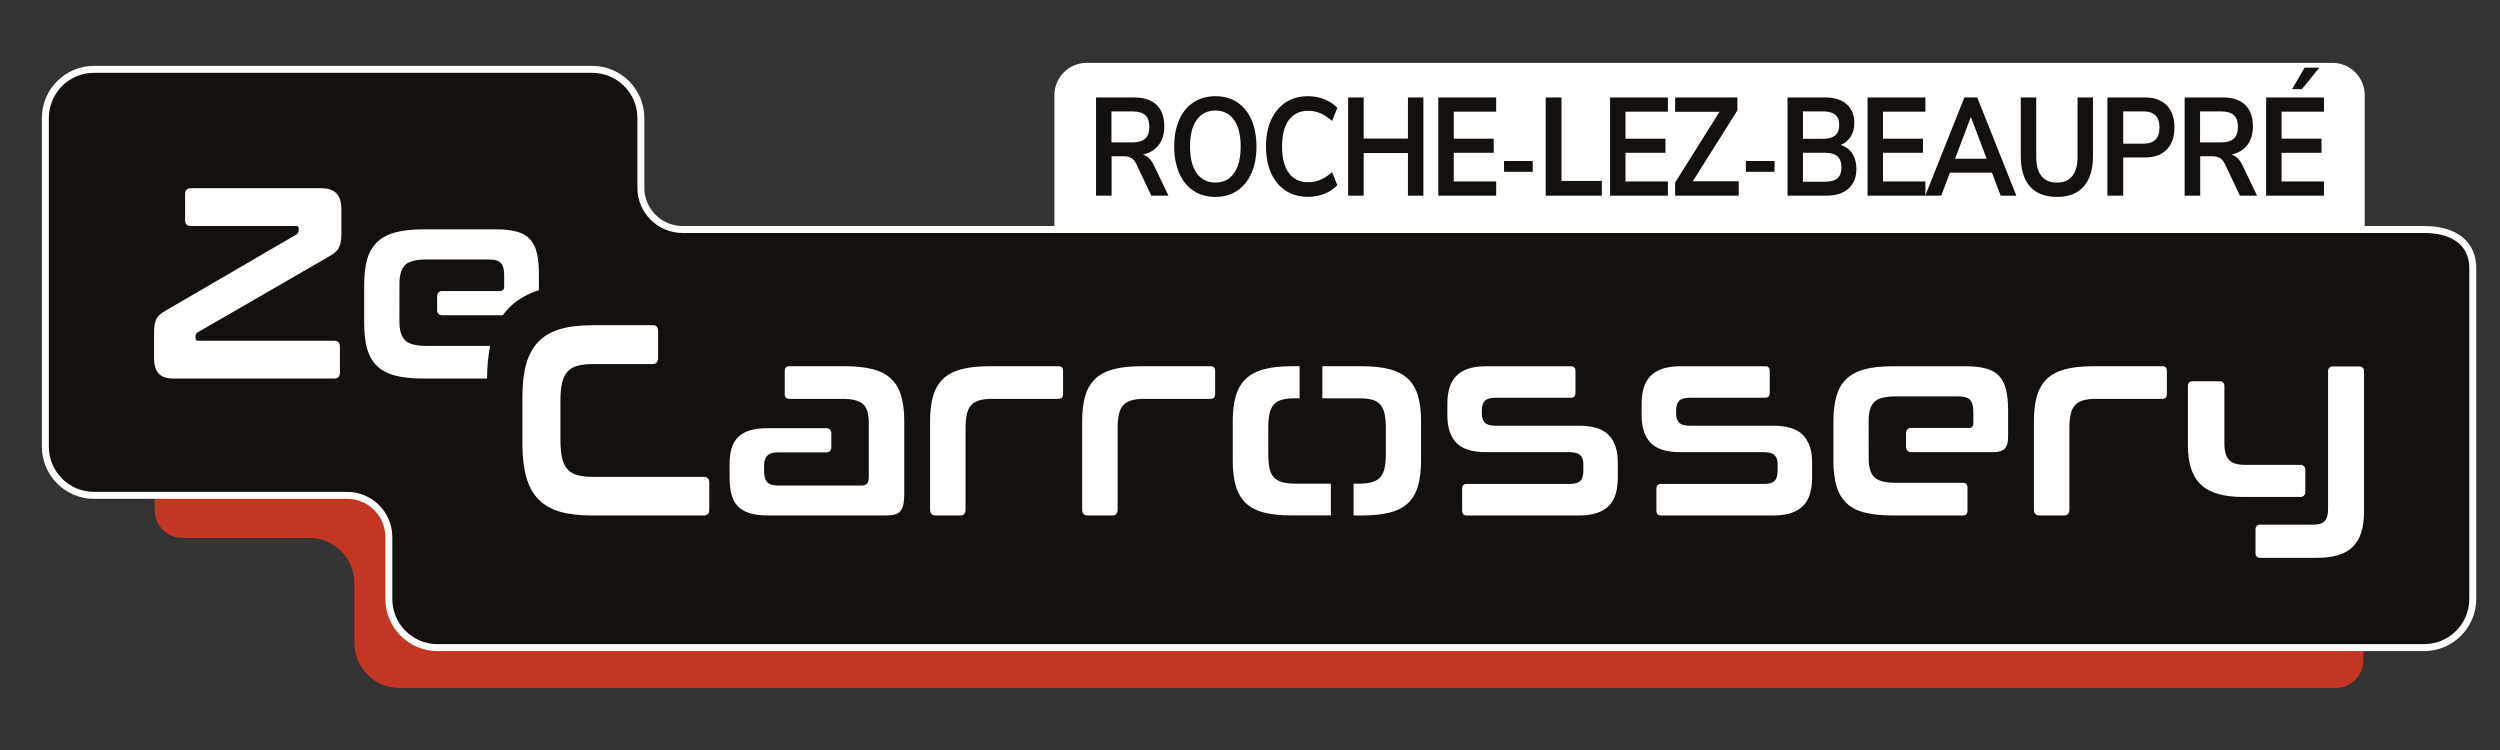
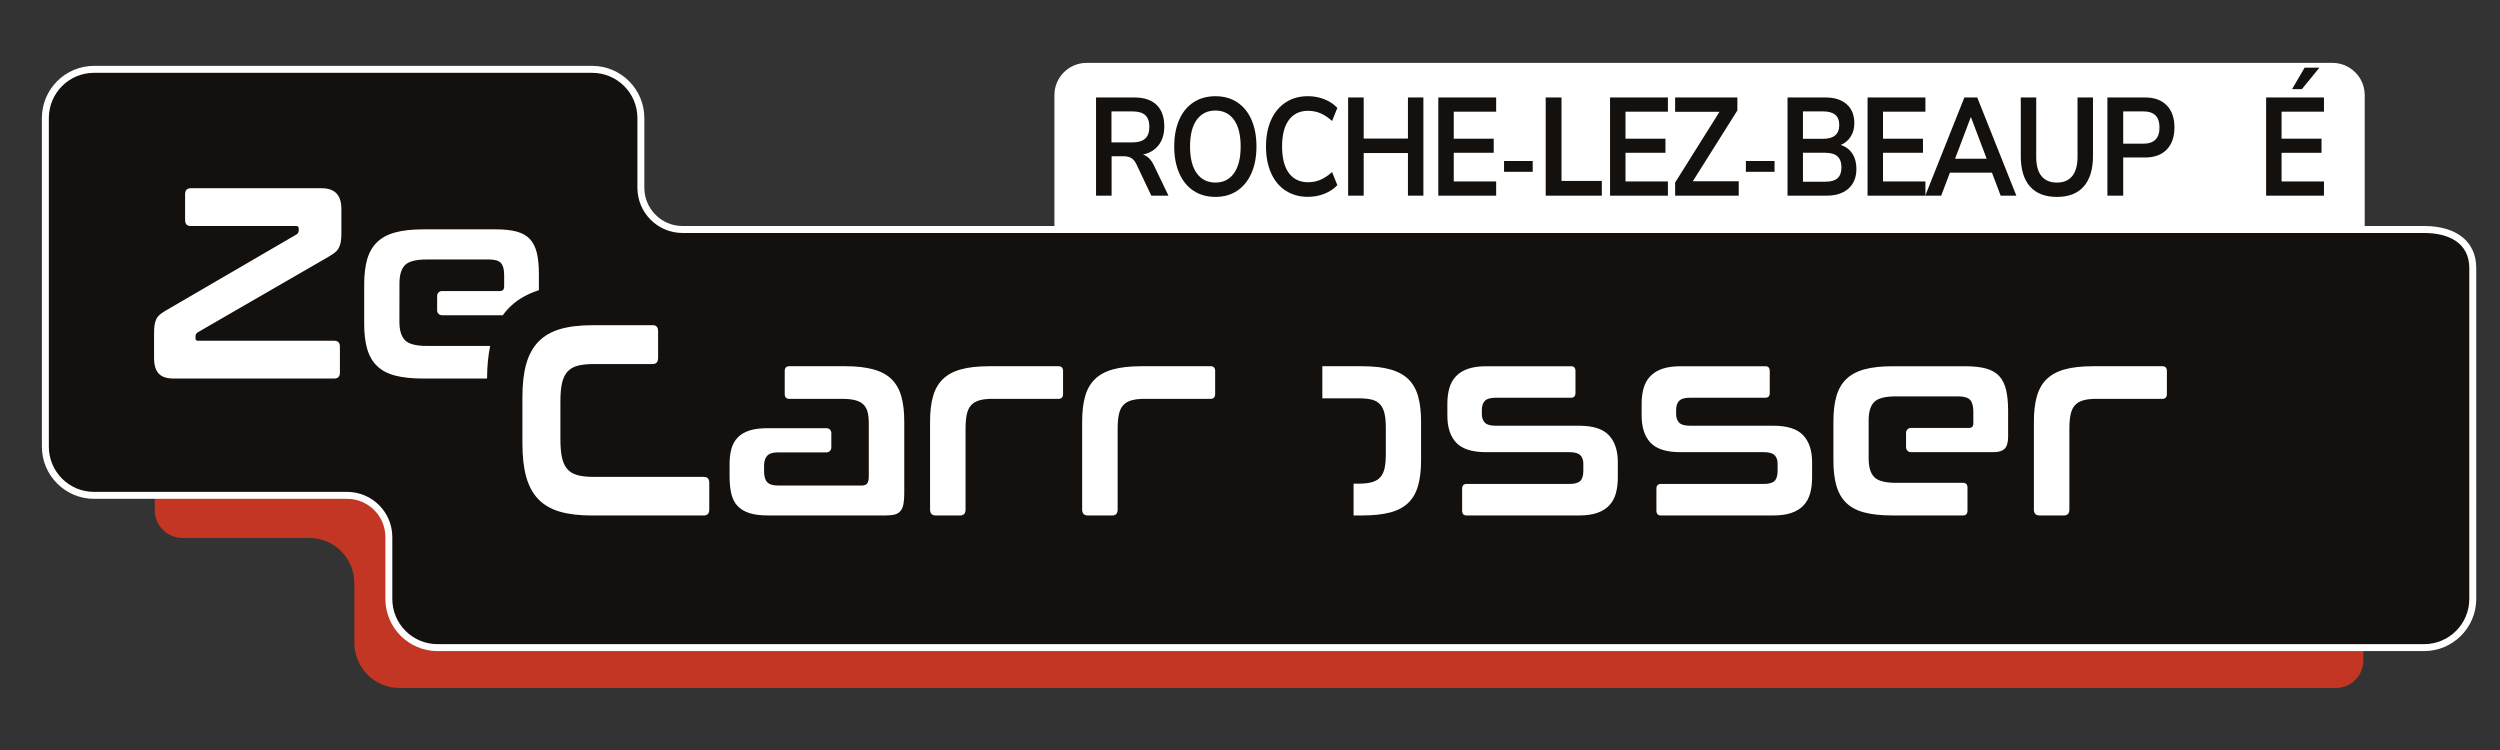
<svg xmlns="http://www.w3.org/2000/svg" viewBox="0 0 1257.6 377.28">
  <rect x="0" y="0" width="1257.6" height="377.28" fill="#333333" stroke="none" />
  <defs>
    <style>
      .cls-1, .cls-2 {
        fill: #fff;
      }

      .cls-3 {
        fill: #c33623;
      }

      .cls-4 {
        fill: #13100d;
      }

      .cls-2 {
        stroke: #fff;
        stroke-miterlimit: 10;
        stroke-width: .66px;
      }
    </style>
  </defs>
  <g id="ROCHE-LEZ-BEAUPRÉ">
    <g>
      <path class="cls-2" d="M546.64,31.96h626.67c8.78,0,15.9,7.12,15.9,15.9V116.73H530.74V47.86c0-8.78,7.12-15.9,15.9-15.9Z" />
      <g>
        <path class="cls-4" d="M587.78,98.42h-8.63l-7.46-15.76c-.7-1.49-1.56-2.54-2.59-3.15-1.03-.61-2.32-.91-3.88-.91h-6.04v19.83h-7.83V49.03h19.24c4.93,0,8.68,1.25,11.25,3.75,2.57,2.5,3.85,6.11,3.85,10.82,0,3.78-.94,6.9-2.81,9.35-1.87,2.45-4.51,4.05-7.92,4.8,2.3,.7,4.15,2.55,5.55,5.53l7.27,15.13Zm-11.71-28.69c1.4-1.28,2.1-3.26,2.1-5.92s-.7-4.68-2.1-5.92c-1.4-1.24-3.6-1.86-6.6-1.86h-10.36v15.62h10.36c3,0,5.2-.64,6.6-1.93Z" />
        <path class="cls-4" d="M600.39,95.97c-3.1-2.05-5.5-5-7.18-8.83-1.69-3.83-2.53-8.31-2.53-13.45s.83-9.61,2.5-13.42c1.66-3.81,4.06-6.74,7.18-8.79,3.12-2.05,6.8-3.08,11.04-3.08s7.9,1.03,11,3.08c3.1,2.06,5.49,4.99,7.15,8.79,1.66,3.81,2.5,8.28,2.5,13.42s-.84,9.62-2.53,13.45c-1.69,3.83-4.08,6.77-7.18,8.83-3.1,2.06-6.75,3.08-10.94,3.08s-7.9-1.03-11-3.08Zm20.35-8.83c2.24-3.13,3.36-7.61,3.36-13.45s-1.12-10.31-3.36-13.42c-2.24-3.11-5.35-4.66-9.34-4.66s-7.16,1.55-9.4,4.66c-2.24,3.11-3.36,7.58-3.36,13.42s1.12,10.32,3.36,13.45c2.24,3.13,5.37,4.69,9.4,4.69s7.1-1.56,9.34-4.69Z" />
        <path class="cls-4" d="M646.75,95.93c-3.19-2.08-5.63-5.03-7.34-8.86-1.71-3.83-2.56-8.29-2.56-13.38s.85-9.54,2.56-13.35c1.71-3.81,4.15-6.75,7.34-8.83,3.18-2.08,6.91-3.12,11.19-3.12,2.92,0,5.67,.51,8.26,1.54,2.59,1.03,4.77,2.48,6.54,4.34l-2.65,6.59c-1.97-1.77-3.93-3.07-5.86-3.89-1.93-.82-3.99-1.23-6.17-1.23-4.19,0-7.43,1.54-9.71,4.62-2.28,3.08-3.42,7.52-3.42,13.31s1.14,10.3,3.42,13.38c2.28,3.08,5.52,4.62,9.71,4.62,2.18,0,4.23-.41,6.17-1.23,1.93-.82,3.88-2.11,5.86-3.89l2.65,6.59c-1.77,1.87-3.95,3.32-6.54,4.34-2.59,1.03-5.34,1.54-8.26,1.54-4.28,0-8.01-1.04-11.19-3.12Z" />
        <path class="cls-4" d="M708.25,49.03h7.77v49.39h-7.77v-21.44h-22.26v21.44h-7.83V49.03h7.83v20.67h22.26v-20.67Z" />
        <path class="cls-4" d="M723.53,98.42V49.03h29.1v7.15h-21.33v13.59h20.1v7.08h-20.1v14.43h21.33v7.15h-29.1Z" />
        <path class="cls-4" d="M756.6,86.43v-5.44h14.42v5.44h-14.42Z" />
        <path class="cls-4" d="M777.55,98.42V49.03h7.95v41.97h20.28v7.43h-28.24Z" />
        <path class="cls-4" d="M809.92,98.42V49.03h29.1v7.15h-21.33v13.59h20.1v7.08h-20.1v14.43h21.33v7.15h-29.1Z" />
        <path class="cls-4" d="M851.53,91.2h23.12v7.22h-32v-6.58l22.32-35.59h-22.32v-7.22h31.32v6.52l-22.44,35.66Z" />
        <path class="cls-4" d="M878.25,86.43v-5.44h14.42v5.44h-14.42Z" />
        <path class="cls-4" d="M931.78,77.26c1.38,2.1,2.07,4.67,2.07,7.71,0,4.2-1.33,7.5-3.98,9.88-2.65,2.38-6.3,3.57-10.94,3.57h-19.73V49.03h19.11c4.52,0,8.07,1.13,10.64,3.4,2.57,2.27,3.85,5.43,3.85,9.49,0,2.62-.61,4.88-1.82,6.8-1.21,1.92-2.89,3.32-5.02,4.2,2.51,.79,4.45,2.24,5.83,4.34Zm-24.82-7.43h10.05c5.47,0,8.2-2.31,8.2-6.94,0-2.33-.68-4.06-2.03-5.18-1.36-1.12-3.41-1.68-6.17-1.68h-10.05v13.8Zm17.39,19.83c1.31-1.17,1.97-2.99,1.97-5.46s-.67-4.32-2-5.54c-1.34-1.21-3.42-1.82-6.26-1.82h-11.1v14.57h11.1c2.88,0,4.97-.58,6.29-1.75Z" />
        <path class="cls-4" d="M939.46,98.42V49.03h29.1v7.15h-21.33v13.59h20.1v7.08h-20.1v14.43h21.33v7.15h-29.1Z" />
        <path class="cls-4" d="M1006.41,98.42l-4.38-11.56h-21.15l-4.38,11.56h-8.01l19.67-49.39h6.47l19.67,49.39h-7.89Zm-22.94-18.57h15.91l-7.95-21.02-7.95,21.02Z" />
        <path class="cls-4" d="M1021.15,93.8c-3.08-3.5-4.62-8.62-4.62-15.34v-29.42h7.77v29.92c0,4.25,.88,7.46,2.65,9.63,1.77,2.17,4.36,3.26,7.77,3.26s5.94-1.1,7.71-3.29c1.77-2.2,2.65-5.39,2.65-9.6v-29.92h7.77v29.42c0,6.68-1.54,11.78-4.62,15.31-3.08,3.53-7.58,5.29-13.5,5.29s-10.48-1.75-13.56-5.25Z" />
        <path class="cls-4" d="M1060.11,49.03h18.99c4.64,0,8.26,1.32,10.85,3.96,2.59,2.64,3.88,6.34,3.88,11.1s-1.29,8.48-3.88,11.14-6.21,3.99-10.85,3.99h-11.04v19.2h-7.95V49.03Zm18,23.26c5.47,0,8.2-2.71,8.2-8.13,0-2.76-.68-4.8-2.03-6.13-1.36-1.33-3.41-2-6.17-2h-10.05v16.25h10.05Z" />
-         <path class="cls-4" d="M1135.39,98.42h-8.63l-7.46-15.76c-.7-1.49-1.56-2.54-2.59-3.15-1.03-.61-2.32-.91-3.88-.91h-6.04v19.83h-7.83V49.03h19.24c4.93,0,8.68,1.25,11.25,3.75,2.57,2.5,3.85,6.11,3.85,10.82,0,3.78-.94,6.9-2.81,9.35-1.87,2.45-4.51,4.05-7.92,4.8,2.3,.7,4.15,2.55,5.55,5.53l7.27,15.13Zm-11.71-28.69c1.4-1.28,2.1-3.26,2.1-5.92s-.7-4.68-2.1-5.92c-1.4-1.24-3.6-1.86-6.6-1.86h-10.36v15.62h10.36c3,0,5.2-.64,6.6-1.93Z" />
        <path class="cls-4" d="M1139.95,98.42V49.03h29.1v7.15h-21.33v13.59h20.1v7.08h-20.1v14.43h21.33v7.15h-29.1Zm18-53.6h-4.93l6.29-10.79h7.46l-8.82,10.79Z" />
      </g>
    </g>
  </g>
  <g id="logos">
    <g>
      <path class="cls-3" d="M178.26,293.33v30.01c0,12.56,10.18,22.75,22.75,22.75h973.98c7.66,0,13.87-6.21,13.87-13.87v-111.49H77.86v35.99c0,7.66,6.21,13.87,13.87,13.87h63.78c12.56,0,22.74,10.18,22.74,22.74Z" />
      <g>
        <path class="cls-4" d="M220.09,325.77c-13.5,0-24.49-10.98-24.49-24.49v-31.11c0-11.57-9.42-20.99-20.99-20.99H47.31c-13.5,0-24.49-10.98-24.49-24.49V59.37c0-13.5,10.98-24.49,24.49-24.49h250.59c13.5,0,24.49,10.98,24.49,24.49v35.08c0,11.57,9.42,20.99,20.99,20.99h876.03c15.33,0,24.49,7.25,24.49,19.4v166.44c0,13.5-10.98,24.49-24.49,24.49H220.09Z" />
        <path class="cls-1" d="M297.9,36.64c12.56,0,22.74,10.18,22.74,22.74v35.08c0,12.56,10.18,22.74,22.74,22.74h876.03c12.56,0,22.74,5.09,22.74,17.65v166.44c0,12.56-10.18,22.74-22.74,22.74H220.09c-12.56,0-22.74-10.18-22.74-22.74v-31.11c0-12.56-10.18-22.74-22.74-22.74H47.31c-12.56,0-22.74-10.18-22.74-22.74V59.37c0-12.56,10.18-22.74,22.74-22.74h250.59m0-3.5H47.31c-14.47,0-26.24,11.77-26.24,26.24V224.69c0,14.47,11.77,26.24,26.24,26.24h127.31c10.61,0,19.24,8.63,19.24,19.24v31.11c0,14.47,11.77,26.24,26.24,26.24h999.31c14.47,0,26.24-11.77,26.24-26.24V134.84c0-13.24-9.81-21.15-26.24-21.15H343.37c-10.61,0-19.24-8.63-19.24-19.24V59.37c0-14.47-11.77-26.24-26.24-26.24h0Z" />
      </g>
      <g>
-         <path class="cls-1" d="M1159.67,247.6c0,1.32-1.07,2.39-2.39,2.39h-28.85c-20.22,0-27.83-8.34-27.83-26.26v-29.68c0-1.25,.93-2.27,2.07-2.27h14.21c1.14,0,2.07,1.01,2.07,2.27v28.86c0,8.2,3,10.94,10.61,10.94h27.72c1.32,0,2.39,1.07,2.39,2.39v11.35Zm11.44-13.74v-47.22c0-1.26,.94-2.29,2.09-2.29h13.92c1.15,0,2.09,1.02,2.09,2.29v70.46c0,16.55-7.11,23.52-23.96,23.52h-28.57c-1.14,0-2.07-1.01-2.07-2.27v-12.15c0-1.25,.93-2.27,2.07-2.27h26.94c5.12,0,7.49-1.78,7.49-7.93v-6.02" />
        <path class="cls-1" d="M161.87,94.7c6.57,0,9.86,3.47,9.86,10.39v12.44c0,1.64-.11,3.03-.31,4.17-.21,1.14-.54,2.14-1,3.01-.46,.87-1.08,1.62-1.87,2.26-.79,.64-1.81,1.32-3.06,2.05l-66.02,38.15c-.75,.46-1.12,1.14-1.12,2.05v.96c0,.82,.42,1.23,1.25,1.23h68.52c1.91,0,2.87,1,2.87,3.01v12.99c0,2.01-.96,3.01-2.87,3.01H87.36c-3.5,0-6.01-.84-7.55-2.53-1.54-1.69-2.31-4.26-2.31-7.73v-12.44c0-1.64,.08-3.03,.25-4.17,.17-1.14,.46-2.14,.87-3.01,.41-.86,1-1.62,1.75-2.26,.75-.64,1.75-1.32,3-2.05l65.77-38.29c.75-.46,1.12-1.14,1.12-2.05v-.96c0-.82-.42-1.23-1.25-1.23h-53.03c-1.91,0-2.87-1-2.87-3.01v-12.99c0-2,.96-3.01,2.87-3.01h65.88Z" />
        <path class="cls-1" d="M328.3,163.57c1.83,0,2.75,1,2.75,3.01v13.4c0,2.1-.92,3.15-2.75,3.15h-29.8c-3.25,0-5.93,.3-8.05,.89-2.12,.59-3.81,1.6-5.05,3.01-1.25,1.41-2.14,3.31-2.68,5.68-.54,2.37-.81,5.38-.81,9.03v19.42c0,3.65,.27,6.68,.81,9.09,.54,2.42,1.44,4.33,2.68,5.74,1.25,1.41,2.93,2.42,5.05,3.01,2.12,.59,4.8,.89,8.05,.89h55.54c1.83,0,2.75,1,2.75,3.01v13.4c0,2.01-.92,3.01-2.75,3.01h-56.29c-6.32,0-11.69-.64-16.1-1.91-4.41-1.28-8.01-3.35-10.8-6.22-2.79-2.87-4.83-6.61-6.12-11.21-1.29-4.6-1.94-10.19-1.94-16.75v-23.52c0-6.57,.64-12.12,1.94-16.68,1.29-4.56,3.33-8.27,6.12-11.15,2.79-2.87,6.38-4.97,10.8-6.29,4.41-1.32,9.78-1.98,16.1-1.98h30.55Z" />
        <path class="cls-1" d="M437.03,215.4v-2.6c0-2.19-.21-4.06-.62-5.61-.42-1.55-1.12-2.8-2.12-3.76-1-.96-2.37-1.66-4.12-2.12-1.75-.46-3.99-.68-6.74-.68h-26.43c-1.5,0-2.25-.82-2.25-2.46v-11.49c0-1.64,.75-2.46,2.25-2.46h28.18c5.57,0,10.28,.52,14.1,1.57,3.83,1.05,6.88,2.69,9.17,4.92,2.29,2.24,3.93,5.11,4.93,8.61,1,3.51,1.5,7.73,1.5,12.65v36.38c0,2.19-.15,3.99-.44,5.4-.29,1.41-.79,2.53-1.5,3.35-.71,.82-1.64,1.39-2.81,1.71-1.17,.32-2.66,.48-4.49,.48h-59.41c-3.66,0-6.72-.39-9.17-1.16-2.46-.77-4.43-1.94-5.93-3.49-1.5-1.55-2.56-3.56-3.18-6.02-.62-2.46-.94-5.38-.94-8.75v-6.56c0-2.82,.31-5.35,.94-7.59,.62-2.23,1.68-4.12,3.18-5.68,1.5-1.55,3.47-2.71,5.93-3.49,2.45-.77,5.51-1.16,9.17-1.16h29.54c1.34,0,2.42,1.08,2.42,2.42v7.33c0,1.34-1.08,2.42-2.42,2.42h-24.42c-2.58,0-4.39,.57-5.43,1.71-1.04,1.14-1.56,2.8-1.56,4.99v2.87c0,2.46,.52,4.26,1.56,5.4,1.04,1.14,2.85,1.71,5.43,1.71h42.06c1.33,0,2.27-.34,2.81-1.03,.54-.68,.81-1.89,.81-3.62v-12.04" />
        <path class="cls-1" d="M532.51,184.22c1.5,0,2.25,.82,2.25,2.46v11.49c0,1.64-.75,2.46-2.25,2.46h-33.2c-2.66,0-4.87,.25-6.62,.75-1.75,.5-3.14,1.32-4.18,2.46-1.04,1.14-1.77,2.69-2.18,4.65-.42,1.96-.62,4.36-.62,7.18v40.62c0,2.01-.92,3.01-2.75,3.01h-12.23c-1.91,0-2.87-1-2.87-3.01v-44.31c0-4.92,.5-9.14,1.5-12.65,1-3.51,2.64-6.38,4.93-8.61,2.29-2.23,5.32-3.87,9.11-4.92,3.79-1.05,8.51-1.57,14.17-1.57h34.95Z" />
        <path class="cls-1" d="M609.02,184.22c1.5,0,2.25,.82,2.25,2.46v11.49c0,1.64-.75,2.46-2.25,2.46h-33.2c-2.66,0-4.87,.25-6.62,.75-1.75,.5-3.14,1.32-4.18,2.46-1.04,1.14-1.77,2.69-2.18,4.65-.42,1.96-.62,4.36-.62,7.18v40.62c0,2.01-.92,3.01-2.75,3.01h-12.23c-1.91,0-2.87-1-2.87-3.01v-44.31c0-4.92,.5-9.14,1.5-12.65,1-3.51,2.64-6.38,4.93-8.61,2.29-2.23,5.32-3.87,9.11-4.92,3.79-1.05,8.51-1.57,14.17-1.57h34.95Z" />
        <path class="cls-1" d="M790.28,184.22c1.5,0,2.25,.82,2.25,2.46v10.94c0,1.64-.75,2.46-2.25,2.46h-37.98c-2.58,0-4.37,.53-5.37,1.57-1,1.05-1.5,2.58-1.5,4.58v2.05c0,1.82,.5,3.26,1.5,4.31,1,1.05,2.79,1.57,5.37,1.57h42.06c6.99,0,11.98,1.6,14.98,4.79,3,3.19,4.49,7.71,4.49,13.54v7.66c0,3.01-.33,5.7-1,8.07-.67,2.37-1.77,4.38-3.31,6.02-1.54,1.64-3.56,2.9-6.05,3.76-2.5,.87-5.58,1.3-9.24,1.3h-56.47c-1.5,0-2.25-.82-2.25-2.46v-10.94c0-1.64,.75-2.46,2.25-2.46h51.73c2.58,0,4.39-.5,5.43-1.5,1.04-1,1.56-2.69,1.56-5.06v-3.69c0-1.82-.52-3.24-1.56-4.24-1.04-1-2.85-1.5-5.43-1.5h-41.94c-6.99,0-11.98-1.57-14.98-4.72-3-3.15-4.49-7.73-4.49-13.74v-6.02c0-2.83,.33-5.4,1-7.73,.67-2.33,1.77-4.31,3.31-5.95,1.54-1.64,3.56-2.89,6.05-3.76,2.5-.86,5.57-1.3,9.24-1.3h42.6Z" />
        <path class="cls-1" d="M888.01,184.22c1.5,0,2.25,.82,2.25,2.46v10.94c0,1.64-.75,2.46-2.25,2.46h-37.98c-2.58,0-4.37,.53-5.37,1.57-1,1.05-1.5,2.58-1.5,4.58v2.05c0,1.82,.5,3.26,1.5,4.31,1,1.05,2.79,1.57,5.37,1.57h42.06c6.99,0,11.98,1.6,14.98,4.79,3,3.19,4.49,7.71,4.49,13.54v7.66c0,3.01-.33,5.7-1,8.07-.67,2.37-1.77,4.38-3.31,6.02-1.54,1.64-3.56,2.9-6.05,3.76-2.5,.87-5.58,1.3-9.24,1.3h-56.47c-1.5,0-2.25-.82-2.25-2.46v-10.94c0-1.64,.75-2.46,2.25-2.46h51.73c2.58,0,4.39-.5,5.43-1.5,1.04-1,1.56-2.69,1.56-5.06v-3.69c0-1.82-.52-3.24-1.56-4.24-1.04-1-2.85-1.5-5.43-1.5h-41.94c-6.99,0-11.98-1.57-14.98-4.72-3-3.15-4.49-7.73-4.49-13.74v-6.02c0-2.83,.33-5.4,1-7.73,.67-2.33,1.77-4.31,3.31-5.95,1.54-1.64,3.56-2.89,6.05-3.76,2.5-.86,5.57-1.3,9.24-1.3h42.6Z" />
        <path class="cls-1" d="M940.01,227.43v3.28c0,4.29,.94,7.38,2.81,9.3,1.87,1.91,5.51,2.87,10.92,2.87h33.74c1.5,0,2.25,.82,2.25,2.46v11.49c0,1.64-.75,2.46-2.25,2.46h-35.49c-5.66,0-10.38-.5-14.17-1.5-3.79-1-6.82-2.62-9.11-4.85-2.29-2.23-3.93-5.1-4.93-8.61-1-3.51-1.5-7.73-1.5-12.65v-19.69c0-4.92,.5-9.14,1.5-12.65,1-3.51,2.64-6.38,4.93-8.61,2.29-2.23,5.32-3.87,9.11-4.92,3.79-1.05,8.51-1.57,14.17-1.57h36.57c4.24,0,7.76,.39,10.55,1.16,2.79,.78,4.99,2.05,6.62,3.83,1.62,1.78,2.76,4.1,3.43,6.97,.67,2.87,1,6.36,1,10.46v12.99c0,2.92-.58,4.95-1.75,6.09-1.17,1.14-2.96,1.71-5.37,1.71h-41.8c-1.34,0-2.42-1.08-2.42-2.42v-7.34c0-1.34,1.08-2.42,2.42-2.42h29.31c1.41,0,2.12-.77,2.12-2.33v-5.74c0-2.82-.54-4.83-1.62-6.02-1.08-1.18-3.08-1.78-5.99-1.78h-31.33c-5.41,0-9.05,.94-10.92,2.8-1.87,1.87-2.81,4.99-2.81,9.37v3.69" />
        <path class="cls-1" d="M1087.78,184.22c1.5,0,2.25,.82,2.25,2.46v11.49c0,1.64-.75,2.46-2.25,2.46h-33.2c-2.66,0-4.87,.25-6.62,.75-1.75,.5-3.14,1.32-4.18,2.46-1.04,1.14-1.77,2.69-2.18,4.65-.42,1.96-.62,4.36-.62,7.18v40.62c0,2.01-.92,3.01-2.75,3.01h-12.23c-1.91,0-2.87-1-2.87-3.01v-44.31c0-4.92,.5-9.14,1.5-12.65,1-3.51,2.64-6.38,4.93-8.61,2.29-2.23,5.32-3.87,9.11-4.92,3.79-1.05,8.51-1.57,14.17-1.57h34.95Z" />
        <path class="cls-1" d="M200.94,146.39v-3.69c0-4.38,.94-7.5,2.81-9.37,1.87-1.87,5.51-2.8,10.92-2.8h31.33c2.91,0,4.91,.59,5.99,1.78,1.08,1.19,1.62,3.19,1.62,6.02v5.74c0,1.55-.71,2.33-2.12,2.33h-29.18c-1.33,0-2.41,1.08-2.41,2.41v7.36c0,1.33,1.08,2.41,2.41,2.41h30.62c1.26-1.77,2.69-3.38,4.27-4.84,3.69-3.39,8.31-5.97,13.88-7.76v-8.19c0-4.1-.33-7.59-1-10.46-.67-2.87-1.81-5.2-3.43-6.97-1.62-1.78-3.83-3.05-6.62-3.83-2.79-.77-6.3-1.16-10.55-1.16h-36.57c-5.66,0-10.38,.52-14.17,1.57-3.79,1.05-6.82,2.69-9.11,4.92-2.29,2.24-3.93,5.11-4.93,8.61-1,3.51-1.5,7.73-1.5,12.65v19.69c0,4.92,.5,9.14,1.5,12.65,1,3.51,2.64,6.38,4.93,8.61,2.29,2.24,5.32,3.85,9.11,4.85,3.79,1,8.51,1.5,14.17,1.5h32.1c.04-6.13,.56-11.6,1.56-16.41h-31.92c-5.41,0-9.05-.96-10.92-2.87-1.87-1.91-2.81-5.01-2.81-9.3v-3.28" />
        <g>
          <path class="cls-1" d="M713.36,199.33c-1-3.51-2.64-6.38-4.93-8.61-2.29-2.23-5.35-3.87-9.17-4.92-3.83-1.05-8.53-1.57-14.1-1.57h-19.97v16.14h18.22c2.75,0,4.99,.23,6.74,.68,1.75,.46,3.14,1.28,4.18,2.46,1.04,1.19,1.77,2.74,2.18,4.65,.41,1.91,.62,4.29,.62,7.11v12.99c0,2.92-.21,5.33-.62,7.25-.42,1.91-1.14,3.44-2.18,4.58-1.04,1.14-2.43,1.96-4.18,2.46-1.75,.5-3.99,.75-6.74,.75h-2.51v16h4.25c5.57,0,10.28-.5,14.1-1.5,3.83-1,6.88-2.62,9.17-4.85,2.29-2.23,3.93-5.1,4.93-8.62,1-3.51,1.5-7.73,1.5-12.65v-19.69c0-4.92-.5-9.14-1.5-12.65Z" />
-           <path class="cls-1" d="M669.48,243.29h-17.9c-2.66,0-4.87-.25-6.61-.75-1.75-.5-3.14-1.32-4.18-2.46-1.04-1.14-1.77-2.67-2.18-4.58-.42-1.91-.62-4.33-.62-7.25v-12.99c0-2.82,.21-5.2,.62-7.11,.41-1.91,1.14-3.46,2.18-4.65,1.04-1.18,2.43-2,4.18-2.46,1.75-.46,3.95-.68,6.61-.68h2.18v-16.14h-3.93c-5.66,0-10.38,.52-14.17,1.57-3.79,1.05-6.82,2.69-9.11,4.92-2.29,2.24-3.93,5.11-4.93,8.61-1,3.51-1.5,7.73-1.5,12.65v19.69c0,4.92,.5,9.14,1.5,12.65,1,3.51,2.64,6.38,4.93,8.62,2.29,2.24,5.32,3.85,9.11,4.85,3.79,1,8.51,1.5,14.17,1.5h19.64v-16Z" />
        </g>
      </g>
    </g>
  </g>
</svg>